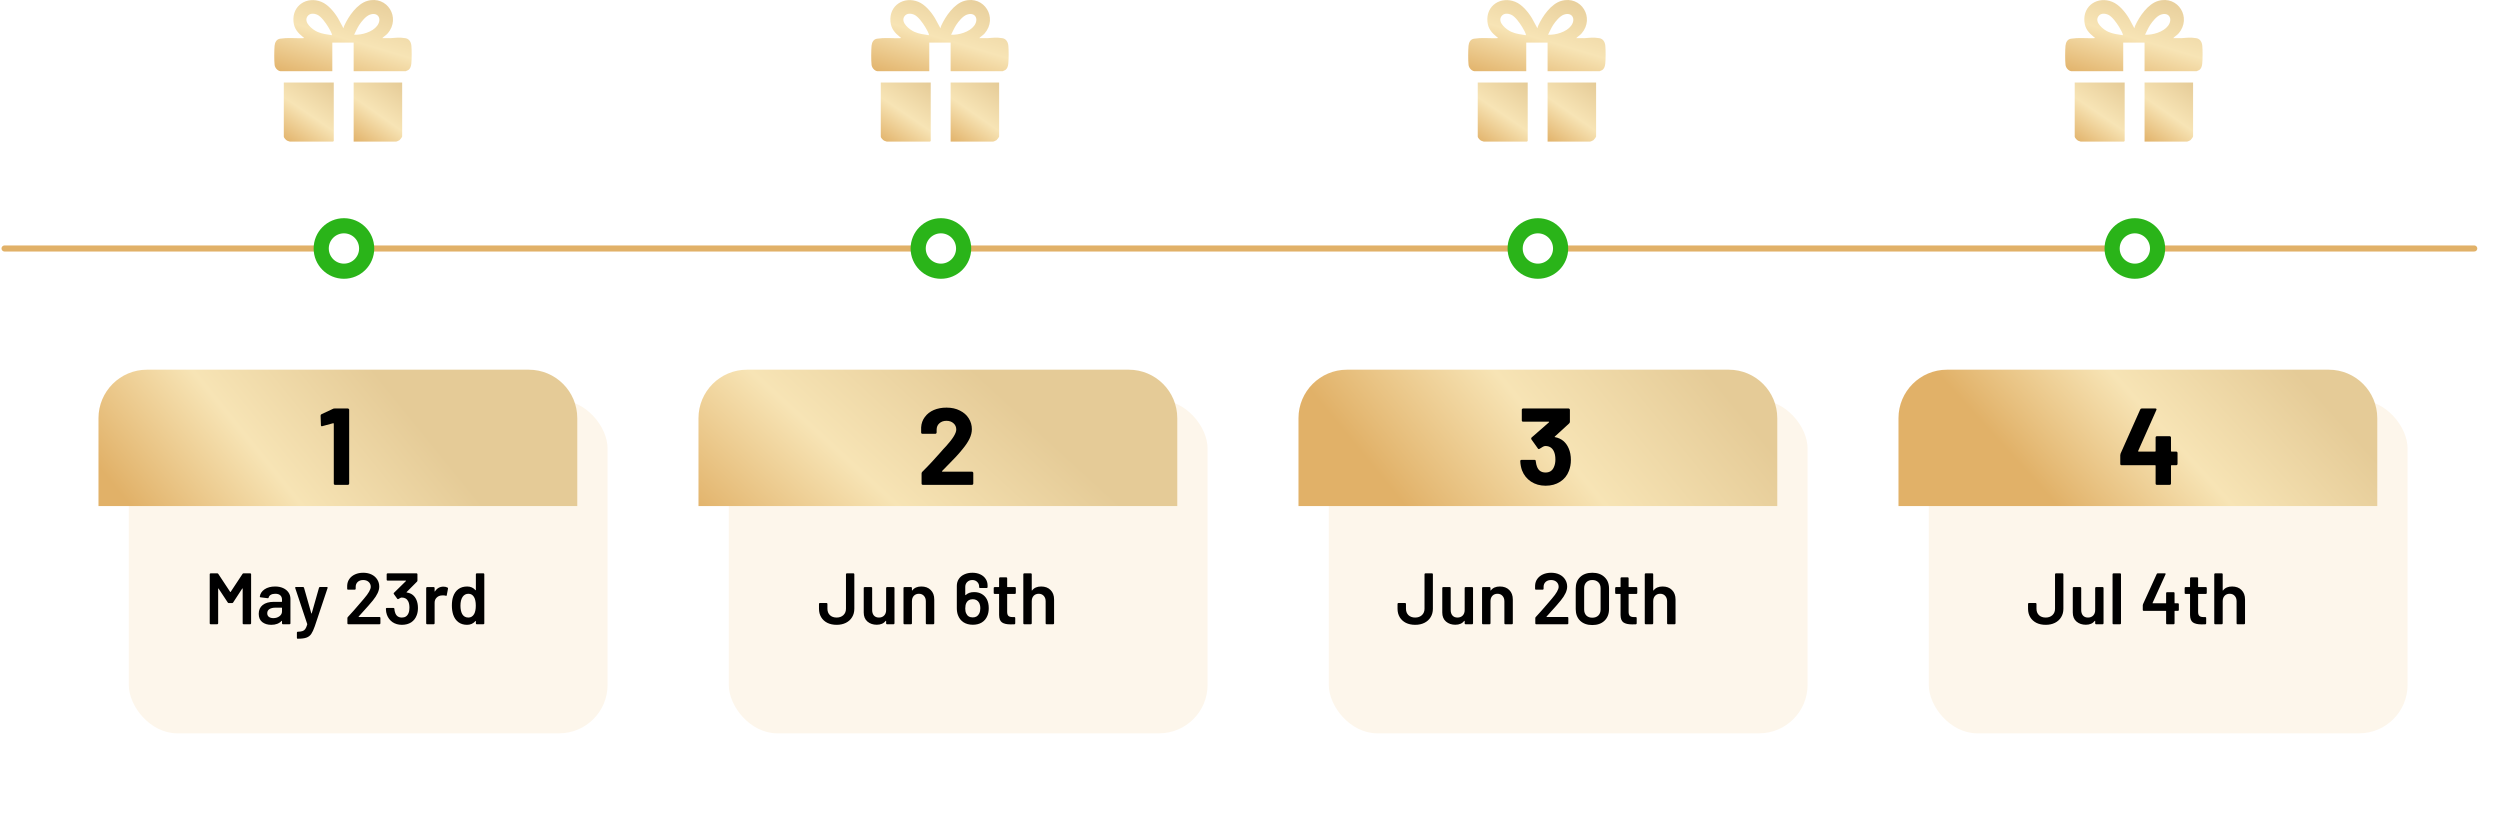
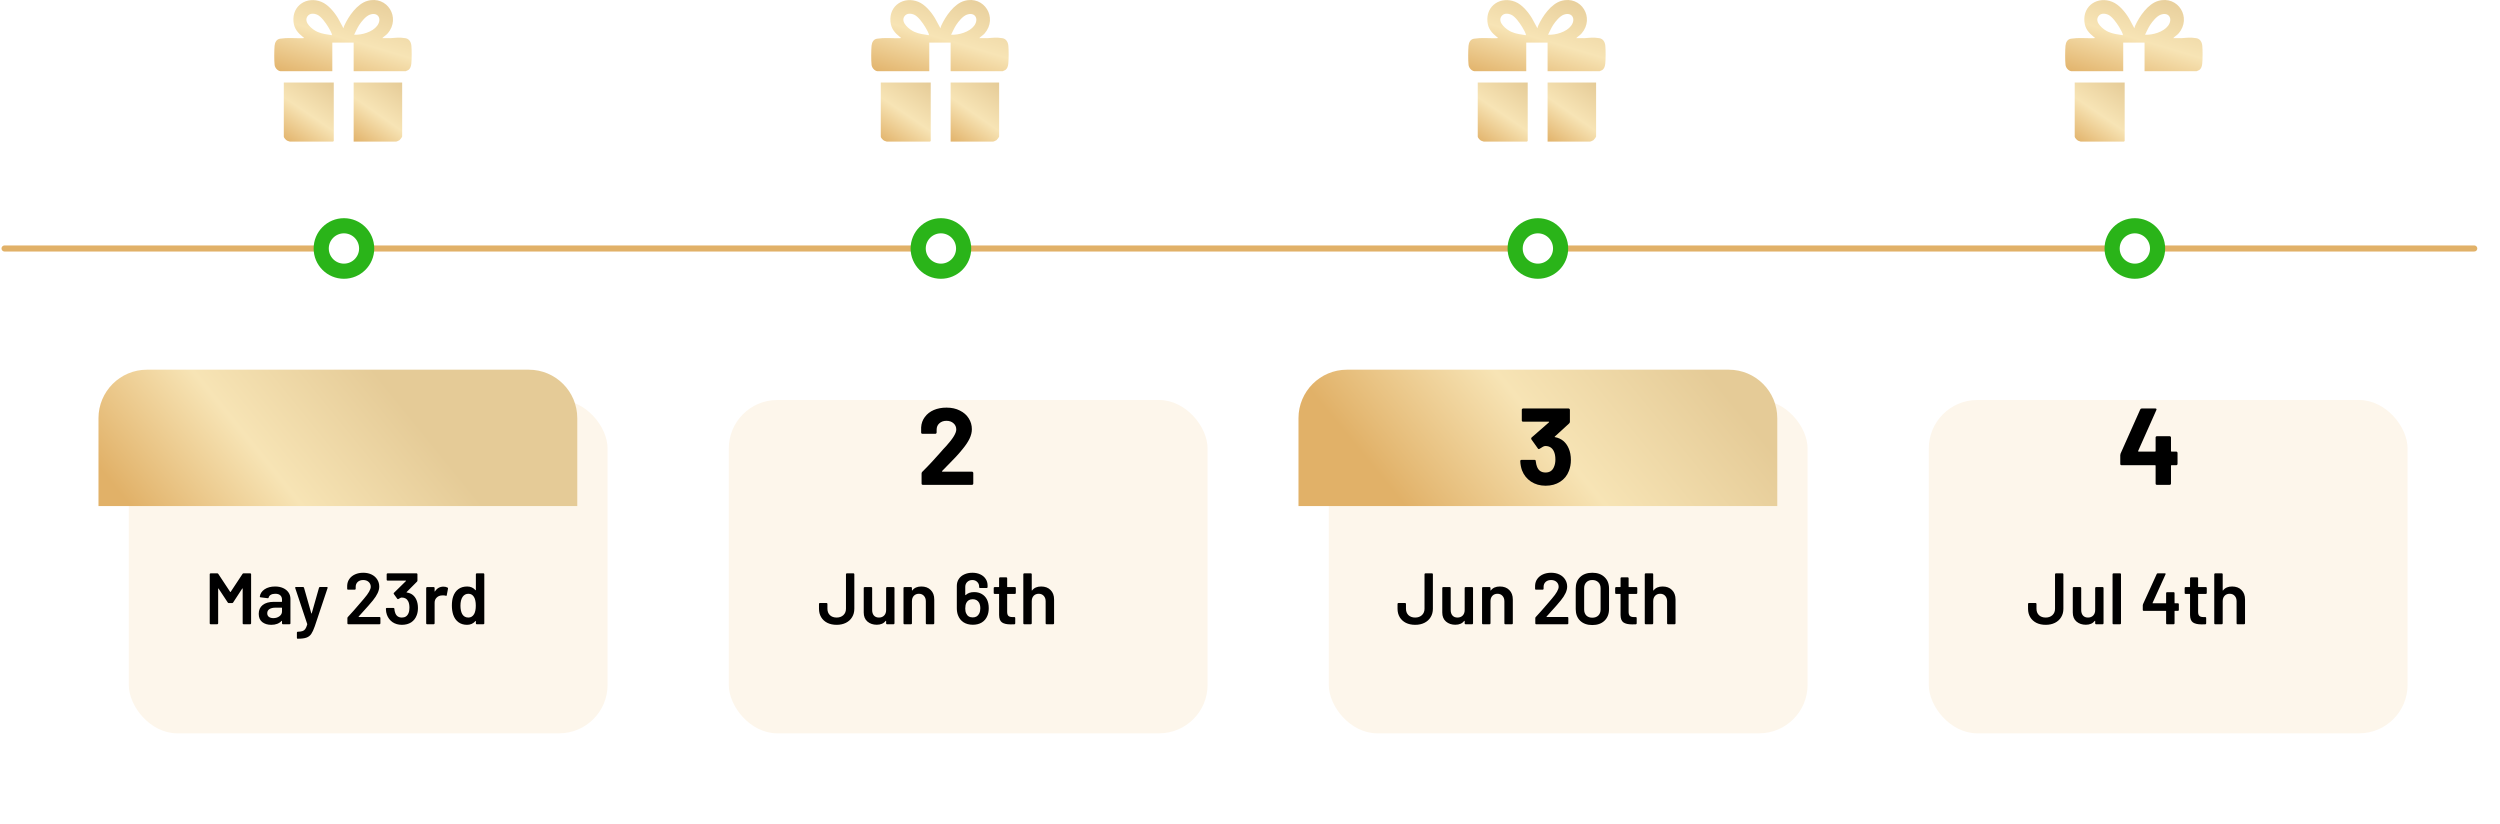
<svg xmlns="http://www.w3.org/2000/svg" fill="none" viewBox="0 0 825 272" height="272" width="825">
  <path stroke-linejoin="round" stroke-linecap="round" stroke-width="2" stroke="#E1B168" d="M1.5 82L816.5 82" />
  <g filter="url(#filter0_d_791_2079)">
    <rect fill="#FDF6EB" rx="16" height="110" width="158" y="122" x="32.5" />
  </g>
  <path fill="url(#paint0_linear_791_2079)" d="M32.5 138C32.5 129.163 39.663 122 48.5 122H174.5C183.337 122 190.5 129.163 190.5 138V167H32.5V138Z" />
-   <path fill="black" d="M109.9 134.908C110.02 134.836 110.2 134.8 110.44 134.8H114.796C114.916 134.8 115.012 134.848 115.084 134.944C115.18 135.016 115.228 135.112 115.228 135.232V159.568C115.228 159.688 115.18 159.796 115.084 159.892C115.012 159.964 114.916 160 114.796 160H110.584C110.464 160 110.356 159.964 110.26 159.892C110.188 159.796 110.152 159.688 110.152 159.568V139.84C110.152 139.792 110.128 139.744 110.08 139.696C110.032 139.648 109.984 139.636 109.936 139.66L106.372 140.632L106.228 140.668C106.012 140.668 105.904 140.536 105.904 140.272L105.796 137.176C105.796 136.936 105.904 136.768 106.12 136.672L109.9 134.908Z" />
  <path fill="black" d="M80.033 189.392C80.113 189.264 80.225 189.2 80.369 189.2H82.577C82.657 189.2 82.721 189.232 82.769 189.296C82.833 189.344 82.865 189.408 82.865 189.488V205.712C82.865 205.792 82.833 205.864 82.769 205.928C82.721 205.976 82.657 206 82.577 206H80.369C80.289 206 80.217 205.976 80.153 205.928C80.105 205.864 80.081 205.792 80.081 205.712V194.264C80.081 194.216 80.057 194.184 80.009 194.168C79.977 194.152 79.953 194.168 79.937 194.216L76.937 198.824C76.857 198.952 76.745 199.016 76.601 199.016H75.497C75.353 199.016 75.241 198.952 75.161 198.824L72.137 194.24C72.121 194.192 72.089 194.176 72.041 194.192C72.009 194.208 71.993 194.24 71.993 194.288V205.712C71.993 205.792 71.961 205.864 71.897 205.928C71.849 205.976 71.785 206 71.705 206H69.497C69.417 206 69.345 205.976 69.281 205.928C69.233 205.864 69.209 205.792 69.209 205.712V189.488C69.209 189.408 69.233 189.344 69.281 189.296C69.345 189.232 69.417 189.2 69.497 189.2H71.705C71.849 189.2 71.961 189.264 72.041 189.392L75.953 195.32C75.985 195.352 76.017 195.368 76.049 195.368C76.081 195.368 76.105 195.352 76.121 195.32L80.033 189.392ZM90.781 193.544C91.789 193.544 92.677 193.72 93.445 194.072C94.213 194.424 94.805 194.912 95.221 195.536C95.637 196.144 95.845 196.84 95.845 197.624V205.712C95.845 205.792 95.813 205.864 95.749 205.928C95.701 205.976 95.637 206 95.557 206H93.349C93.269 206 93.197 205.976 93.133 205.928C93.085 205.864 93.061 205.792 93.061 205.712V204.944C93.061 204.896 93.045 204.872 93.013 204.872C92.981 204.856 92.949 204.864 92.917 204.896C92.133 205.76 90.997 206.192 89.509 206.192C88.309 206.192 87.317 205.888 86.533 205.28C85.765 204.672 85.381 203.768 85.381 202.568C85.381 201.32 85.813 200.352 86.677 199.664C87.557 198.96 88.789 198.608 90.373 198.608H92.941C93.021 198.608 93.061 198.568 93.061 198.488V197.912C93.061 197.288 92.877 196.808 92.509 196.472C92.141 196.12 91.589 195.944 90.853 195.944C90.245 195.944 89.749 196.056 89.365 196.28C88.997 196.488 88.765 196.784 88.669 197.168C88.621 197.36 88.509 197.44 88.333 197.408L86.005 197.12C85.925 197.104 85.853 197.08 85.789 197.048C85.741 197 85.725 196.944 85.741 196.88C85.869 195.904 86.389 195.104 87.301 194.48C88.229 193.856 89.389 193.544 90.781 193.544ZM90.205 203.984C90.989 203.984 91.661 203.776 92.221 203.36C92.781 202.944 93.061 202.416 93.061 201.776V200.648C93.061 200.568 93.021 200.528 92.941 200.528H90.925C90.077 200.528 89.405 200.688 88.909 201.008C88.429 201.328 88.189 201.784 88.189 202.376C88.189 202.888 88.373 203.288 88.741 203.576C89.125 203.848 89.613 203.984 90.205 203.984ZM98.142 210.776C98.094 210.776 98.055 210.744 98.022 210.68C97.99 210.632 97.975 210.568 97.975 210.488V208.76C97.975 208.68 97.999 208.608 98.046 208.544C98.111 208.496 98.183 208.472 98.263 208.472H98.287C98.942 208.456 99.454 208.384 99.823 208.256C100.191 208.144 100.495 207.92 100.735 207.584C100.975 207.248 101.191 206.744 101.383 206.072C101.399 206.04 101.399 205.992 101.383 205.928L97.422 194.048C97.406 194.016 97.398 193.976 97.398 193.928C97.398 193.784 97.478 193.712 97.638 193.712H99.99C100.167 193.712 100.279 193.792 100.327 193.952L102.727 202.4C102.743 202.448 102.767 202.472 102.799 202.472C102.831 202.472 102.855 202.448 102.871 202.4L105.271 193.952C105.319 193.792 105.431 193.712 105.607 193.712H107.887C107.983 193.712 108.047 193.744 108.079 193.808C108.127 193.856 108.135 193.936 108.103 194.048L103.879 206.672C103.479 207.808 103.087 208.656 102.703 209.216C102.319 209.776 101.791 210.176 101.119 210.416C100.463 210.656 99.526 210.776 98.311 210.776H98.142ZM118.361 203.456C118.329 203.488 118.313 203.52 118.313 203.552C118.329 203.584 118.361 203.6 118.409 203.6H125.249C125.329 203.6 125.393 203.632 125.441 203.696C125.505 203.744 125.537 203.808 125.537 203.888V205.712C125.537 205.792 125.505 205.864 125.441 205.928C125.393 205.976 125.329 206 125.249 206H114.929C114.849 206 114.777 205.976 114.713 205.928C114.665 205.864 114.641 205.792 114.641 205.712V203.984C114.641 203.84 114.689 203.72 114.785 203.624C116.001 202.328 117.409 200.736 119.009 198.848L120.137 197.528C121.609 195.816 122.345 194.52 122.345 193.64C122.345 192.984 122.113 192.448 121.649 192.032C121.185 191.616 120.585 191.408 119.849 191.408C119.113 191.408 118.513 191.616 118.049 192.032C117.601 192.448 117.377 193 117.377 193.688V194.312C117.377 194.392 117.345 194.464 117.281 194.528C117.233 194.576 117.169 194.6 117.089 194.6H114.857C114.777 194.6 114.705 194.576 114.641 194.528C114.593 194.464 114.569 194.392 114.569 194.312V193.28C114.601 192.416 114.849 191.664 115.313 191.024C115.777 190.384 116.401 189.888 117.185 189.536C117.985 189.184 118.873 189.008 119.849 189.008C120.921 189.008 121.857 189.208 122.657 189.608C123.457 190.008 124.073 190.56 124.505 191.264C124.937 191.952 125.153 192.728 125.153 193.592C125.153 194.904 124.457 196.416 123.065 198.128C122.297 199.088 121.033 200.528 119.273 202.448L118.361 203.456ZM137.442 198.008C137.762 198.776 137.922 199.656 137.922 200.648C137.922 201.544 137.786 202.336 137.514 203.024C137.146 204.032 136.538 204.816 135.69 205.376C134.842 205.92 133.818 206.192 132.618 206.192C131.434 206.192 130.402 205.896 129.522 205.304C128.658 204.696 128.042 203.88 127.674 202.856C127.482 202.36 127.37 201.712 127.338 200.912C127.338 200.72 127.434 200.624 127.626 200.624H129.858C130.05 200.624 130.146 200.72 130.146 200.912C130.178 201.424 130.258 201.832 130.386 202.136C130.53 202.648 130.794 203.056 131.178 203.36C131.578 203.648 132.058 203.792 132.618 203.792C133.674 203.792 134.402 203.312 134.802 202.352C135.01 201.888 135.114 201.288 135.114 200.552C135.114 199.736 134.994 199.064 134.754 198.536C134.338 197.64 133.618 197.192 132.594 197.192C132.322 197.192 131.954 197.352 131.49 197.672C131.426 197.704 131.37 197.72 131.322 197.72C131.242 197.72 131.162 197.672 131.082 197.576L129.978 196.04C129.93 195.96 129.906 195.896 129.906 195.848C129.906 195.768 129.938 195.696 130.002 195.632L133.962 191.744C133.994 191.712 134.002 191.68 133.986 191.648C133.97 191.616 133.938 191.6 133.89 191.6H127.89C127.81 191.6 127.738 191.576 127.674 191.528C127.626 191.464 127.602 191.392 127.602 191.312V189.488C127.602 189.408 127.626 189.344 127.674 189.296C127.738 189.232 127.81 189.2 127.89 189.2H137.466C137.546 189.2 137.61 189.232 137.658 189.296C137.722 189.344 137.754 189.408 137.754 189.488V191.576C137.754 191.72 137.706 191.84 137.61 191.936L134.178 195.392C134.114 195.456 134.146 195.504 134.274 195.536C135.762 195.744 136.818 196.568 137.442 198.008ZM146.352 193.592C146.864 193.592 147.312 193.696 147.696 193.904C147.824 193.968 147.872 194.088 147.84 194.264L147.432 196.424C147.416 196.616 147.304 196.672 147.096 196.592C146.856 196.512 146.576 196.472 146.256 196.472C146.048 196.472 145.888 196.48 145.776 196.496C145.104 196.528 144.544 196.768 144.096 197.216C143.648 197.648 143.424 198.216 143.424 198.92V205.712C143.424 205.792 143.392 205.864 143.328 205.928C143.28 205.976 143.216 206 143.136 206H140.928C140.848 206 140.776 205.976 140.712 205.928C140.664 205.864 140.64 205.792 140.64 205.712V194.024C140.64 193.944 140.664 193.88 140.712 193.832C140.776 193.768 140.848 193.736 140.928 193.736H143.136C143.216 193.736 143.28 193.768 143.328 193.832C143.392 193.88 143.424 193.944 143.424 194.024V195.104C143.424 195.168 143.432 195.208 143.448 195.224C143.48 195.224 143.512 195.2 143.544 195.152C144.216 194.112 145.152 193.592 146.352 193.592ZM157.037 189.488C157.037 189.408 157.061 189.344 157.109 189.296C157.173 189.232 157.245 189.2 157.325 189.2H159.533C159.613 189.2 159.677 189.232 159.725 189.296C159.789 189.344 159.821 189.408 159.821 189.488V205.712C159.821 205.792 159.789 205.864 159.725 205.928C159.677 205.976 159.613 206 159.533 206H157.325C157.245 206 157.173 205.976 157.109 205.928C157.061 205.864 157.037 205.792 157.037 205.712V204.992C157.037 204.944 157.021 204.912 156.989 204.896C156.957 204.88 156.925 204.896 156.893 204.944C156.189 205.776 155.269 206.192 154.133 206.192C152.997 206.192 152.037 205.896 151.253 205.304C150.469 204.712 149.901 203.888 149.549 202.832C149.261 201.936 149.117 200.936 149.117 199.832C149.117 198.696 149.253 197.72 149.525 196.904C149.877 195.848 150.445 195.024 151.229 194.432C152.013 193.84 152.997 193.544 154.181 193.544C155.285 193.544 156.189 193.944 156.893 194.744C156.925 194.776 156.957 194.792 156.989 194.792C157.021 194.776 157.037 194.744 157.037 194.696V189.488ZM156.461 202.64C156.829 201.984 157.013 201.056 157.013 199.856C157.013 198.608 156.813 197.656 156.413 197C155.981 196.296 155.373 195.944 154.589 195.944C153.773 195.944 153.133 196.28 152.669 196.952C152.189 197.656 151.949 198.632 151.949 199.88C151.949 201 152.141 201.92 152.525 202.64C152.973 203.408 153.653 203.792 154.565 203.792C155.381 203.792 156.013 203.408 156.461 202.64Z" />
  <g filter="url(#filter1_d_791_2079)">
    <rect fill="#FDF6EB" rx="16" height="110" width="158" y="122" x="230.5" />
  </g>
-   <path fill="url(#paint1_linear_791_2079)" d="M230.5 138C230.5 129.163 237.663 122 246.5 122H372.5C381.337 122 388.5 129.163 388.5 138V167H230.5V138Z" />
  <path fill="black" d="M310.888 155.428C310.84 155.476 310.828 155.524 310.852 155.572C310.876 155.62 310.924 155.644 310.996 155.644H320.752C320.872 155.644 320.968 155.692 321.04 155.788C321.136 155.86 321.184 155.956 321.184 156.076V159.568C321.184 159.688 321.136 159.796 321.04 159.892C320.968 159.964 320.872 160 320.752 160H304.552C304.432 160 304.324 159.964 304.228 159.892C304.156 159.796 304.12 159.688 304.12 159.568V156.256C304.12 156.04 304.192 155.86 304.336 155.716C305.512 154.564 306.712 153.316 307.936 151.972C309.16 150.604 309.928 149.752 310.24 149.416C310.912 148.624 311.596 147.868 312.292 147.148C314.476 144.724 315.568 142.924 315.568 141.748C315.568 140.908 315.268 140.224 314.668 139.696C314.068 139.144 313.288 138.868 312.328 138.868C311.368 138.868 310.588 139.144 309.988 139.696C309.388 140.224 309.088 140.932 309.088 141.82V142.72C309.088 142.84 309.04 142.948 308.944 143.044C308.872 143.116 308.776 143.152 308.656 143.152H304.408C304.288 143.152 304.18 143.116 304.084 143.044C304.012 142.948 303.976 142.84 303.976 142.72V141.028C304.048 139.732 304.456 138.592 305.2 137.608C305.944 136.6 306.928 135.832 308.152 135.304C309.4 134.776 310.792 134.512 312.328 134.512C314.032 134.512 315.508 134.836 316.756 135.484C318.028 136.108 319 136.96 319.672 138.04C320.368 139.12 320.716 140.32 320.716 141.64C320.716 142.648 320.464 143.68 319.96 144.736C319.456 145.792 318.7 146.932 317.692 148.156C316.948 149.092 316.144 150.016 315.28 150.928C314.416 151.84 313.132 153.16 311.428 154.888L310.888 155.428Z" />
  <path fill="black" d="M276.098 206.192C274.93 206.192 273.906 205.976 273.026 205.544C272.146 205.096 271.466 204.472 270.986 203.672C270.506 202.872 270.266 201.944 270.266 200.888V199.28C270.266 199.2 270.29 199.136 270.338 199.088C270.402 199.024 270.474 198.992 270.554 198.992H272.762C272.842 198.992 272.906 199.024 272.954 199.088C273.018 199.136 273.05 199.2 273.05 199.28V200.888C273.05 201.752 273.322 202.456 273.866 203C274.426 203.528 275.17 203.792 276.098 203.792C276.994 203.792 277.73 203.528 278.306 203C278.882 202.456 279.17 201.752 279.17 200.888V189.488C279.17 189.408 279.194 189.344 279.242 189.296C279.306 189.232 279.378 189.2 279.458 189.2H281.642C281.722 189.2 281.786 189.232 281.834 189.296C281.898 189.344 281.93 189.408 281.93 189.488V200.888C281.93 201.944 281.682 202.872 281.186 203.672C280.706 204.472 280.018 205.096 279.122 205.544C278.242 205.976 277.234 206.192 276.098 206.192ZM292.42 194.024C292.42 193.944 292.444 193.88 292.492 193.832C292.556 193.768 292.628 193.736 292.708 193.736H294.892C294.972 193.736 295.036 193.768 295.084 193.832C295.148 193.88 295.18 193.944 295.18 194.024V205.712C295.18 205.792 295.148 205.864 295.084 205.928C295.036 205.976 294.972 206 294.892 206H292.708C292.628 206 292.556 205.976 292.492 205.928C292.444 205.864 292.42 205.792 292.42 205.712V204.944C292.42 204.896 292.404 204.864 292.372 204.848C292.34 204.832 292.308 204.848 292.276 204.896C291.62 205.744 290.636 206.168 289.324 206.168C288.108 206.168 287.084 205.816 286.252 205.112C285.436 204.408 285.028 203.408 285.028 202.112V194.024C285.028 193.944 285.052 193.88 285.1 193.832C285.164 193.768 285.236 193.736 285.316 193.736H287.524C287.604 193.736 287.668 193.768 287.716 193.832C287.78 193.88 287.812 193.944 287.812 194.024V201.32C287.812 202.072 288.004 202.672 288.388 203.12C288.788 203.568 289.34 203.792 290.044 203.792C290.764 203.792 291.34 203.568 291.772 203.12C292.204 202.672 292.42 202.072 292.42 201.32V194.024ZM304.036 193.544C305.332 193.544 306.364 193.928 307.132 194.696C307.916 195.464 308.308 196.512 308.308 197.84V205.712C308.308 205.792 308.276 205.864 308.212 205.928C308.164 205.976 308.1 206 308.02 206H305.812C305.732 206 305.66 205.976 305.596 205.928C305.548 205.864 305.524 205.792 305.524 205.712V198.416C305.524 197.68 305.316 197.088 304.9 196.64C304.484 196.176 303.932 195.944 303.244 195.944C302.556 195.944 301.996 196.168 301.564 196.616C301.148 197.064 300.94 197.656 300.94 198.392V205.712C300.94 205.792 300.908 205.864 300.844 205.928C300.796 205.976 300.732 206 300.652 206H298.444C298.364 206 298.292 205.976 298.228 205.928C298.18 205.864 298.156 205.792 298.156 205.712V194.024C298.156 193.944 298.18 193.88 298.228 193.832C298.292 193.768 298.364 193.736 298.444 193.736H300.652C300.732 193.736 300.796 193.768 300.844 193.832C300.908 193.88 300.94 193.944 300.94 194.024V194.792C300.94 194.84 300.956 194.872 300.988 194.888C301.02 194.904 301.044 194.888 301.06 194.84C301.716 193.976 302.708 193.544 304.036 193.544ZM325.639 197.72C326.071 198.536 326.287 199.528 326.287 200.696C326.287 201.672 326.127 202.528 325.807 203.264C325.423 204.192 324.815 204.912 323.983 205.424C323.167 205.92 322.183 206.168 321.031 206.168C319.831 206.168 318.807 205.896 317.959 205.352C317.111 204.792 316.503 204.016 316.135 203.024C315.879 202.352 315.751 201.568 315.751 200.672V193.352C315.751 192.488 315.967 191.728 316.399 191.072C316.831 190.416 317.431 189.912 318.199 189.56C318.983 189.192 319.879 189.008 320.887 189.008C321.863 189.008 322.727 189.184 323.479 189.536C324.247 189.888 324.839 190.384 325.255 191.024C325.687 191.664 325.903 192.4 325.903 193.232V193.76C325.903 193.84 325.871 193.912 325.807 193.976C325.759 194.024 325.695 194.048 325.615 194.048H323.407C323.327 194.048 323.255 194.024 323.191 193.976C323.143 193.912 323.119 193.84 323.119 193.76V193.592C323.119 192.952 322.903 192.432 322.471 192.032C322.055 191.616 321.519 191.408 320.863 191.408C320.191 191.408 319.631 191.624 319.183 192.056C318.751 192.472 318.535 193.016 318.535 193.688V196.304C318.535 196.352 318.551 196.384 318.583 196.4C318.615 196.416 318.647 196.408 318.679 196.376C319.351 195.72 320.279 195.392 321.463 195.392C322.407 195.392 323.231 195.592 323.935 195.992C324.655 196.392 325.223 196.968 325.639 197.72ZM323.143 202.448C323.383 201.968 323.503 201.4 323.503 200.744C323.503 200.024 323.367 199.408 323.095 198.896C322.647 198.128 321.951 197.744 321.007 197.744C320.015 197.744 319.311 198.144 318.895 198.944C318.655 199.424 318.535 200.048 318.535 200.816C318.535 201.472 318.639 202.008 318.847 202.424C319.231 203.304 319.951 203.744 321.007 203.744C322.015 203.744 322.727 203.312 323.143 202.448ZM335.222 195.704C335.222 195.784 335.19 195.856 335.126 195.92C335.078 195.968 335.014 195.992 334.934 195.992H332.486C332.406 195.992 332.366 196.032 332.366 196.112V201.896C332.366 202.504 332.494 202.944 332.75 203.216C333.022 203.488 333.446 203.624 334.022 203.624H334.742C334.822 203.624 334.886 203.656 334.934 203.72C334.998 203.768 335.03 203.832 335.03 203.912V205.712C335.03 205.888 334.934 205.992 334.742 206.024L333.494 206.048C332.23 206.048 331.286 205.832 330.662 205.4C330.038 204.968 329.718 204.152 329.702 202.952V196.112C329.702 196.032 329.662 195.992 329.582 195.992H328.214C328.134 195.992 328.062 195.968 327.998 195.92C327.95 195.856 327.926 195.784 327.926 195.704V194.024C327.926 193.944 327.95 193.88 327.998 193.832C328.062 193.768 328.134 193.736 328.214 193.736H329.582C329.662 193.736 329.702 193.696 329.702 193.616V190.808C329.702 190.728 329.726 190.664 329.774 190.616C329.838 190.552 329.91 190.52 329.99 190.52H332.078C332.158 190.52 332.222 190.552 332.27 190.616C332.334 190.664 332.366 190.728 332.366 190.808V193.616C332.366 193.696 332.406 193.736 332.486 193.736H334.934C335.014 193.736 335.078 193.768 335.126 193.832C335.19 193.88 335.222 193.944 335.222 194.024V195.704ZM343.575 193.544C344.871 193.544 345.903 193.928 346.671 194.696C347.455 195.464 347.847 196.512 347.847 197.84V205.712C347.847 205.792 347.815 205.864 347.751 205.928C347.703 205.976 347.639 206 347.559 206H345.351C345.271 206 345.199 205.976 345.135 205.928C345.087 205.864 345.063 205.792 345.063 205.712V198.416C345.063 197.68 344.855 197.088 344.439 196.64C344.023 196.176 343.471 195.944 342.783 195.944C342.095 195.944 341.535 196.168 341.103 196.616C340.687 197.064 340.479 197.656 340.479 198.392V205.712C340.479 205.792 340.447 205.864 340.383 205.928C340.335 205.976 340.271 206 340.191 206H337.983C337.903 206 337.831 205.976 337.767 205.928C337.719 205.864 337.695 205.792 337.695 205.712V189.488C337.695 189.408 337.719 189.344 337.767 189.296C337.831 189.232 337.903 189.2 337.983 189.2H340.191C340.271 189.2 340.335 189.232 340.383 189.296C340.447 189.344 340.479 189.408 340.479 189.488V194.792C340.479 194.84 340.495 194.872 340.527 194.888C340.559 194.904 340.583 194.888 340.599 194.84C341.255 193.976 342.247 193.544 343.575 193.544Z" />
  <g filter="url(#filter2_d_791_2079)">
    <rect fill="#FDF6EB" rx="16" height="110" width="158" y="122" x="428.5" />
  </g>
  <path fill="url(#paint2_linear_791_2079)" d="M428.5 138C428.5 129.163 435.663 122 444.5 122H570.5C579.337 122 586.5 129.163 586.5 138V167H428.5V138Z" />
  <path fill="black" d="M517.672 147.976C518.152 149.08 518.392 150.352 518.392 151.792C518.392 153.088 518.176 154.288 517.744 155.392C517.168 156.928 516.196 158.128 514.828 158.992C513.484 159.856 511.888 160.288 510.04 160.288C508.216 160.288 506.608 159.832 505.216 158.92C503.848 158.008 502.864 156.772 502.264 155.212C501.928 154.276 501.736 153.268 501.688 152.188C501.688 151.9 501.832 151.756 502.12 151.756H506.368C506.656 151.756 506.8 151.9 506.8 152.188C506.896 152.98 507.028 153.568 507.196 153.952C507.412 154.576 507.76 155.068 508.24 155.428C508.744 155.764 509.332 155.932 510.004 155.932C511.348 155.932 512.272 155.344 512.776 154.168C513.112 153.448 513.28 152.608 513.28 151.648C513.28 150.52 513.1 149.596 512.74 148.876C512.188 147.748 511.264 147.184 509.968 147.184C509.704 147.184 509.428 147.268 509.14 147.436C508.852 147.58 508.504 147.796 508.096 148.084C508 148.156 507.904 148.192 507.808 148.192C507.664 148.192 507.556 148.12 507.484 147.976L505.36 144.988C505.312 144.916 505.288 144.832 505.288 144.736C505.288 144.592 505.336 144.472 505.432 144.376L511.156 139.372C511.204 139.324 511.216 139.276 511.192 139.228C511.192 139.18 511.156 139.156 511.084 139.156H502.624C502.504 139.156 502.396 139.12 502.3 139.048C502.228 138.952 502.192 138.844 502.192 138.724V135.232C502.192 135.112 502.228 135.016 502.3 134.944C502.396 134.848 502.504 134.8 502.624 134.8H517.636C517.756 134.8 517.852 134.848 517.924 134.944C518.02 135.016 518.068 135.112 518.068 135.232V139.192C518.068 139.384 517.984 139.564 517.816 139.732L513.1 144.052C513.052 144.1 513.028 144.148 513.028 144.196C513.052 144.244 513.112 144.268 513.208 144.268C515.296 144.676 516.784 145.912 517.672 147.976Z" />
  <path fill="black" d="M467.02 206.192C465.852 206.192 464.828 205.976 463.948 205.544C463.068 205.096 462.388 204.472 461.908 203.672C461.428 202.872 461.188 201.944 461.188 200.888V199.28C461.188 199.2 461.212 199.136 461.26 199.088C461.324 199.024 461.396 198.992 461.476 198.992H463.684C463.764 198.992 463.828 199.024 463.876 199.088C463.94 199.136 463.972 199.2 463.972 199.28V200.888C463.972 201.752 464.244 202.456 464.788 203C465.348 203.528 466.092 203.792 467.02 203.792C467.916 203.792 468.652 203.528 469.228 203C469.804 202.456 470.092 201.752 470.092 200.888V189.488C470.092 189.408 470.116 189.344 470.164 189.296C470.228 189.232 470.3 189.2 470.38 189.2H472.564C472.644 189.2 472.708 189.232 472.756 189.296C472.82 189.344 472.852 189.408 472.852 189.488V200.888C472.852 201.944 472.604 202.872 472.108 203.672C471.628 204.472 470.94 205.096 470.044 205.544C469.164 205.976 468.156 206.192 467.02 206.192ZM483.341 194.024C483.341 193.944 483.365 193.88 483.413 193.832C483.477 193.768 483.549 193.736 483.629 193.736H485.813C485.893 193.736 485.957 193.768 486.005 193.832C486.069 193.88 486.101 193.944 486.101 194.024V205.712C486.101 205.792 486.069 205.864 486.005 205.928C485.957 205.976 485.893 206 485.813 206H483.629C483.549 206 483.477 205.976 483.413 205.928C483.365 205.864 483.341 205.792 483.341 205.712V204.944C483.341 204.896 483.325 204.864 483.293 204.848C483.261 204.832 483.229 204.848 483.197 204.896C482.541 205.744 481.557 206.168 480.245 206.168C479.029 206.168 478.005 205.816 477.173 205.112C476.357 204.408 475.949 203.408 475.949 202.112V194.024C475.949 193.944 475.973 193.88 476.021 193.832C476.085 193.768 476.157 193.736 476.237 193.736H478.445C478.525 193.736 478.589 193.768 478.637 193.832C478.701 193.88 478.733 193.944 478.733 194.024V201.32C478.733 202.072 478.925 202.672 479.309 203.12C479.709 203.568 480.261 203.792 480.965 203.792C481.685 203.792 482.261 203.568 482.693 203.12C483.125 202.672 483.341 202.072 483.341 201.32V194.024ZM494.958 193.544C496.254 193.544 497.286 193.928 498.054 194.696C498.838 195.464 499.23 196.512 499.23 197.84V205.712C499.23 205.792 499.198 205.864 499.134 205.928C499.086 205.976 499.022 206 498.942 206H496.734C496.654 206 496.582 205.976 496.518 205.928C496.47 205.864 496.446 205.792 496.446 205.712V198.416C496.446 197.68 496.238 197.088 495.822 196.64C495.406 196.176 494.854 195.944 494.166 195.944C493.478 195.944 492.918 196.168 492.486 196.616C492.07 197.064 491.862 197.656 491.862 198.392V205.712C491.862 205.792 491.83 205.864 491.766 205.928C491.718 205.976 491.654 206 491.574 206H489.366C489.286 206 489.214 205.976 489.15 205.928C489.102 205.864 489.078 205.792 489.078 205.712V194.024C489.078 193.944 489.102 193.88 489.15 193.832C489.214 193.768 489.286 193.736 489.366 193.736H491.574C491.654 193.736 491.718 193.768 491.766 193.832C491.83 193.88 491.862 193.944 491.862 194.024V194.792C491.862 194.84 491.878 194.872 491.91 194.888C491.942 194.904 491.966 194.888 491.982 194.84C492.638 193.976 493.63 193.544 494.958 193.544ZM510.369 203.456C510.337 203.488 510.321 203.52 510.321 203.552C510.337 203.584 510.369 203.6 510.417 203.6H517.257C517.337 203.6 517.401 203.632 517.449 203.696C517.513 203.744 517.545 203.808 517.545 203.888V205.712C517.545 205.792 517.513 205.864 517.449 205.928C517.401 205.976 517.337 206 517.257 206H506.937C506.857 206 506.785 205.976 506.721 205.928C506.673 205.864 506.649 205.792 506.649 205.712V203.984C506.649 203.84 506.697 203.72 506.793 203.624C508.009 202.328 509.417 200.736 511.017 198.848L512.145 197.528C513.617 195.816 514.353 194.52 514.353 193.64C514.353 192.984 514.121 192.448 513.657 192.032C513.193 191.616 512.593 191.408 511.857 191.408C511.121 191.408 510.521 191.616 510.057 192.032C509.609 192.448 509.385 193 509.385 193.688V194.312C509.385 194.392 509.353 194.464 509.289 194.528C509.241 194.576 509.177 194.6 509.097 194.6H506.865C506.785 194.6 506.713 194.576 506.649 194.528C506.601 194.464 506.577 194.392 506.577 194.312V193.28C506.609 192.416 506.857 191.664 507.321 191.024C507.785 190.384 508.409 189.888 509.193 189.536C509.993 189.184 510.881 189.008 511.857 189.008C512.929 189.008 513.865 189.208 514.665 189.608C515.465 190.008 516.081 190.56 516.513 191.264C516.945 191.952 517.161 192.728 517.161 193.592C517.161 194.904 516.465 196.416 515.073 198.128C514.305 199.088 513.041 200.528 511.281 202.448L510.369 203.456ZM525.46 206.264C523.78 206.264 522.444 205.792 521.452 204.848C520.476 203.888 519.988 202.6 519.988 200.984V194.216C519.988 192.616 520.476 191.352 521.452 190.424C522.444 189.48 523.78 189.008 525.46 189.008C527.14 189.008 528.476 189.48 529.468 190.424C530.476 191.352 530.98 192.616 530.98 194.216V200.984C530.98 202.6 530.476 203.888 529.468 204.848C528.476 205.792 527.14 206.264 525.46 206.264ZM525.46 203.84C526.292 203.84 526.956 203.6 527.452 203.12C527.948 202.624 528.196 201.96 528.196 201.128V194.12C528.196 193.288 527.948 192.632 527.452 192.152C526.956 191.656 526.292 191.408 525.46 191.408C524.644 191.408 523.988 191.656 523.492 192.152C523.012 192.632 522.772 193.288 522.772 194.12V201.128C522.772 201.96 523.012 202.624 523.492 203.12C523.988 203.6 524.644 203.84 525.46 203.84ZM540.301 195.704C540.301 195.784 540.269 195.856 540.205 195.92C540.157 195.968 540.093 195.992 540.013 195.992H537.565C537.485 195.992 537.445 196.032 537.445 196.112V201.896C537.445 202.504 537.573 202.944 537.829 203.216C538.101 203.488 538.525 203.624 539.101 203.624H539.821C539.901 203.624 539.965 203.656 540.013 203.72C540.077 203.768 540.109 203.832 540.109 203.912V205.712C540.109 205.888 540.013 205.992 539.821 206.024L538.573 206.048C537.309 206.048 536.365 205.832 535.741 205.4C535.117 204.968 534.797 204.152 534.781 202.952V196.112C534.781 196.032 534.741 195.992 534.661 195.992H533.293C533.213 195.992 533.141 195.968 533.077 195.92C533.029 195.856 533.005 195.784 533.005 195.704V194.024C533.005 193.944 533.029 193.88 533.077 193.832C533.141 193.768 533.213 193.736 533.293 193.736H534.661C534.741 193.736 534.781 193.696 534.781 193.616V190.808C534.781 190.728 534.805 190.664 534.853 190.616C534.917 190.552 534.989 190.52 535.069 190.52H537.157C537.237 190.52 537.301 190.552 537.349 190.616C537.413 190.664 537.445 190.728 537.445 190.808V193.616C537.445 193.696 537.485 193.736 537.565 193.736H540.013C540.093 193.736 540.157 193.768 540.205 193.832C540.269 193.88 540.301 193.944 540.301 194.024V195.704ZM548.653 193.544C549.949 193.544 550.981 193.928 551.749 194.696C552.533 195.464 552.925 196.512 552.925 197.84V205.712C552.925 205.792 552.893 205.864 552.829 205.928C552.781 205.976 552.717 206 552.637 206H550.429C550.349 206 550.277 205.976 550.213 205.928C550.165 205.864 550.141 205.792 550.141 205.712V198.416C550.141 197.68 549.933 197.088 549.517 196.64C549.101 196.176 548.549 195.944 547.861 195.944C547.173 195.944 546.613 196.168 546.181 196.616C545.765 197.064 545.557 197.656 545.557 198.392V205.712C545.557 205.792 545.525 205.864 545.461 205.928C545.413 205.976 545.349 206 545.269 206H543.061C542.981 206 542.909 205.976 542.845 205.928C542.797 205.864 542.773 205.792 542.773 205.712V189.488C542.773 189.408 542.797 189.344 542.845 189.296C542.909 189.232 542.981 189.2 543.061 189.2H545.269C545.349 189.2 545.413 189.232 545.461 189.296C545.525 189.344 545.557 189.408 545.557 189.488V194.792C545.557 194.84 545.573 194.872 545.605 194.888C545.637 194.904 545.661 194.888 545.677 194.84C546.333 193.976 547.325 193.544 548.653 193.544Z" />
  <g filter="url(#filter3_d_791_2079)">
    <rect fill="#FDF6EB" rx="16" height="110" width="158" y="122" x="626.5" />
  </g>
-   <path fill="url(#paint3_linear_791_2079)" d="M626.5 138C626.5 129.163 633.663 122 642.5 122H768.5C777.337 122 784.5 129.163 784.5 138V167H626.5V138Z" />
  <path fill="black" d="M718.156 149.02C718.276 149.02 718.372 149.068 718.444 149.164C718.54 149.236 718.588 149.332 718.588 149.452V153.088C718.588 153.208 718.54 153.316 718.444 153.412C718.372 153.484 718.276 153.52 718.156 153.52H716.608C716.488 153.52 716.428 153.58 716.428 153.7V159.568C716.428 159.688 716.38 159.796 716.284 159.892C716.212 159.964 716.116 160 715.996 160H711.784C711.664 160 711.556 159.964 711.46 159.892C711.388 159.796 711.352 159.688 711.352 159.568V153.7C711.352 153.58 711.292 153.52 711.172 153.52H700.12C700 153.52 699.892 153.484 699.796 153.412C699.724 153.316 699.688 153.208 699.688 153.088V150.208C699.688 150.064 699.724 149.884 699.796 149.668L706.276 135.124C706.372 134.908 706.54 134.8 706.78 134.8H711.28C711.448 134.8 711.556 134.848 711.604 134.944C711.676 135.016 711.676 135.136 711.604 135.304L705.592 148.804C705.568 148.852 705.568 148.9 705.592 148.948C705.616 148.996 705.652 149.02 705.7 149.02H711.172C711.292 149.02 711.352 148.96 711.352 148.84V144.376C711.352 144.256 711.388 144.16 711.46 144.088C711.556 143.992 711.664 143.944 711.784 143.944H715.996C716.116 143.944 716.212 143.992 716.284 144.088C716.38 144.16 716.428 144.256 716.428 144.376V148.84C716.428 148.96 716.488 149.02 716.608 149.02H718.156Z" />
  <path fill="black" d="M675.087 206.192C673.919 206.192 672.895 205.976 672.015 205.544C671.135 205.096 670.455 204.472 669.975 203.672C669.495 202.872 669.255 201.944 669.255 200.888V199.28C669.255 199.2 669.279 199.136 669.327 199.088C669.391 199.024 669.463 198.992 669.543 198.992H671.751C671.831 198.992 671.895 199.024 671.943 199.088C672.007 199.136 672.039 199.2 672.039 199.28V200.888C672.039 201.752 672.311 202.456 672.855 203C673.415 203.528 674.159 203.792 675.087 203.792C675.983 203.792 676.719 203.528 677.295 203C677.871 202.456 678.159 201.752 678.159 200.888V189.488C678.159 189.408 678.183 189.344 678.231 189.296C678.295 189.232 678.367 189.2 678.447 189.2H680.631C680.711 189.2 680.775 189.232 680.823 189.296C680.887 189.344 680.919 189.408 680.919 189.488V200.888C680.919 201.944 680.671 202.872 680.175 203.672C679.695 204.472 679.007 205.096 678.111 205.544C677.231 205.976 676.223 206.192 675.087 206.192ZM691.408 194.024C691.408 193.944 691.432 193.88 691.48 193.832C691.544 193.768 691.616 193.736 691.696 193.736H693.88C693.96 193.736 694.024 193.768 694.072 193.832C694.136 193.88 694.168 193.944 694.168 194.024V205.712C694.168 205.792 694.136 205.864 694.072 205.928C694.024 205.976 693.96 206 693.88 206H691.696C691.616 206 691.544 205.976 691.48 205.928C691.432 205.864 691.408 205.792 691.408 205.712V204.944C691.408 204.896 691.392 204.864 691.36 204.848C691.328 204.832 691.296 204.848 691.264 204.896C690.608 205.744 689.624 206.168 688.312 206.168C687.096 206.168 686.072 205.816 685.24 205.112C684.424 204.408 684.016 203.408 684.016 202.112V194.024C684.016 193.944 684.04 193.88 684.088 193.832C684.152 193.768 684.224 193.736 684.304 193.736H686.512C686.592 193.736 686.656 193.768 686.704 193.832C686.768 193.88 686.8 193.944 686.8 194.024V201.32C686.8 202.072 686.992 202.672 687.376 203.12C687.776 203.568 688.328 203.792 689.032 203.792C689.752 203.792 690.328 203.568 690.76 203.12C691.192 202.672 691.408 202.072 691.408 201.32V194.024ZM697.432 206C697.352 206 697.28 205.976 697.216 205.928C697.168 205.864 697.144 205.792 697.144 205.712V189.488C697.144 189.408 697.168 189.344 697.216 189.296C697.28 189.232 697.352 189.2 697.432 189.2H699.64C699.72 189.2 699.784 189.232 699.832 189.296C699.896 189.344 699.928 189.408 699.928 189.488V205.712C699.928 205.792 699.896 205.864 699.832 205.928C699.784 205.976 699.72 206 699.64 206H697.432ZM718.731 199.088C718.811 199.088 718.875 199.12 718.923 199.184C718.987 199.232 719.019 199.296 719.019 199.376V201.296C719.019 201.376 718.987 201.448 718.923 201.512C718.875 201.56 718.811 201.584 718.731 201.584H717.723C717.643 201.584 717.603 201.624 717.603 201.704V205.712C717.603 205.792 717.571 205.864 717.507 205.928C717.459 205.976 717.395 206 717.315 206H715.107C715.027 206 714.955 205.976 714.891 205.928C714.843 205.864 714.819 205.792 714.819 205.712V201.704C714.819 201.624 714.779 201.584 714.699 201.584H707.403C707.323 201.584 707.251 201.56 707.187 201.512C707.139 201.448 707.115 201.376 707.115 201.296V199.76C707.115 199.664 707.139 199.544 707.187 199.4L711.723 189.416C711.787 189.272 711.899 189.2 712.059 189.2H714.411C714.523 189.2 714.595 189.232 714.627 189.296C714.675 189.344 714.675 189.424 714.627 189.536L710.355 198.944C710.339 198.976 710.339 199.008 710.355 199.04C710.371 199.072 710.395 199.088 710.427 199.088H714.699C714.779 199.088 714.819 199.048 714.819 198.968V195.704C714.819 195.624 714.843 195.56 714.891 195.512C714.955 195.448 715.027 195.416 715.107 195.416H717.315C717.395 195.416 717.459 195.448 717.507 195.512C717.571 195.56 717.603 195.624 717.603 195.704V198.968C717.603 199.048 717.643 199.088 717.723 199.088H718.731ZM728.234 195.704C728.234 195.784 728.202 195.856 728.138 195.92C728.09 195.968 728.026 195.992 727.946 195.992H725.498C725.418 195.992 725.378 196.032 725.378 196.112V201.896C725.378 202.504 725.506 202.944 725.762 203.216C726.034 203.488 726.458 203.624 727.034 203.624H727.754C727.834 203.624 727.898 203.656 727.946 203.72C728.01 203.768 728.042 203.832 728.042 203.912V205.712C728.042 205.888 727.946 205.992 727.754 206.024L726.506 206.048C725.242 206.048 724.298 205.832 723.674 205.4C723.05 204.968 722.73 204.152 722.714 202.952V196.112C722.714 196.032 722.674 195.992 722.594 195.992H721.226C721.146 195.992 721.074 195.968 721.01 195.92C720.962 195.856 720.938 195.784 720.938 195.704V194.024C720.938 193.944 720.962 193.88 721.01 193.832C721.074 193.768 721.146 193.736 721.226 193.736H722.594C722.674 193.736 722.714 193.696 722.714 193.616V190.808C722.714 190.728 722.738 190.664 722.786 190.616C722.85 190.552 722.922 190.52 723.002 190.52H725.09C725.17 190.52 725.234 190.552 725.282 190.616C725.346 190.664 725.378 190.728 725.378 190.808V193.616C725.378 193.696 725.418 193.736 725.498 193.736H727.946C728.026 193.736 728.09 193.768 728.138 193.832C728.202 193.88 728.234 193.944 728.234 194.024V195.704ZM736.587 193.544C737.883 193.544 738.915 193.928 739.683 194.696C740.467 195.464 740.859 196.512 740.859 197.84V205.712C740.859 205.792 740.827 205.864 740.763 205.928C740.715 205.976 740.651 206 740.571 206H738.363C738.283 206 738.211 205.976 738.147 205.928C738.099 205.864 738.075 205.792 738.075 205.712V198.416C738.075 197.68 737.867 197.088 737.451 196.64C737.035 196.176 736.483 195.944 735.795 195.944C735.107 195.944 734.547 196.168 734.115 196.616C733.699 197.064 733.491 197.656 733.491 198.392V205.712C733.491 205.792 733.459 205.864 733.395 205.928C733.347 205.976 733.283 206 733.203 206H730.995C730.915 206 730.843 205.976 730.779 205.928C730.731 205.864 730.707 205.792 730.707 205.712V189.488C730.707 189.408 730.731 189.344 730.779 189.296C730.843 189.232 730.915 189.2 730.995 189.2H733.203C733.283 189.2 733.347 189.232 733.395 189.296C733.459 189.344 733.491 189.408 733.491 189.488V194.792C733.491 194.84 733.507 194.872 733.539 194.888C733.571 194.904 733.595 194.888 733.611 194.84C734.267 193.976 735.259 193.544 736.587 193.544Z" />
  <circle stroke-width="5" stroke="#2AB419" fill="white" r="7.5" cy="82" cx="113.5" />
  <path fill="url(#paint4_linear_791_2079)" d="M92.456 23.485C91.554 23.328 90.74 22.365 90.624 21.445C90.444 20.025 90.478 16.571 90.611 15.108C90.713 13.974 91.259 12.919 92.464 12.763C92.957 12.699 93.727 12.615 94.212 12.587C96.178 12.475 98.245 12.68 100.22 12.592C100.318 12.198 100.13 12.329 100.012 12.232C98.305 10.865 97.076 9.483 96.855 7.149C96.346 1.78 101.286 -1.308 106.027 0.596C108.31 1.513 110.303 3.954 111.558 6.035L113.346 9.34C113.405 9.026 113.504 8.705 113.636 8.414C115.028 5.357 117.852 1.279 121.183 0.308C127.789 -1.617 132.388 5.908 127.913 11.047C127.373 11.667 126.691 12.002 126.152 12.59C127.029 12.561 127.919 12.629 128.798 12.595C129.938 12.551 131.175 12.363 132.302 12.429C132.672 12.45 133.342 12.545 133.747 12.598C135.021 12.769 135.652 13.893 135.759 15.108C135.892 16.591 135.891 19.475 135.743 20.953C135.662 21.785 135.433 22.684 134.693 23.139C134.592 23.201 133.955 23.485 133.914 23.485H116.706V14.054H109.663V23.485H92.455H92.456ZM109.504 11.615C109.784 11.319 108.536 9.255 108.292 8.862C107.527 7.616 106.026 5.45 104.704 4.864C103.583 4.369 102.174 4.287 101.425 5.442C100.118 7.46 103.143 9.788 104.75 10.507C106.271 11.189 107.879 11.358 109.503 11.615H109.504ZM116.868 11.452C119.339 11.61 122.907 10.58 124.46 8.515C126.153 6.263 124.764 3.811 121.99 4.868C120.695 5.362 119.325 7.048 118.56 8.213C117.89 9.232 117.42 10.366 116.866 11.452H116.868Z" />
  <path fill="url(#paint5_linear_791_2079)" d="M110.144 27.226V46.495C110.144 46.513 109.921 46.739 109.904 46.739H95.657C95.612 46.739 94.945 46.504 94.822 46.45C94.389 46.261 93.656 45.498 93.656 45.032V27.226H110.144Z" />
  <path fill="url(#paint6_linear_791_2079)" d="M132.714 27.226V45.032C132.714 45.221 132.048 46.094 131.836 46.253C131.64 46.398 130.882 46.739 130.713 46.739H116.707V27.226H132.714Z" />
  <circle stroke-width="5" stroke="#2AB419" fill="white" r="7.5" cy="82" cx="310.5" />
  <path fill="url(#paint7_linear_791_2079)" d="M289.456 23.485C288.554 23.328 287.74 22.365 287.624 21.445C287.444 20.025 287.478 16.571 287.611 15.108C287.713 13.974 288.259 12.919 289.464 12.763C289.957 12.699 290.727 12.615 291.212 12.587C293.178 12.475 295.245 12.68 297.22 12.592C297.318 12.198 297.13 12.329 297.012 12.232C295.305 10.865 294.076 9.483 293.855 7.149C293.346 1.78 298.286 -1.308 303.027 0.596C305.31 1.513 307.303 3.954 308.558 6.035L310.346 9.34C310.405 9.026 310.504 8.705 310.636 8.414C312.028 5.357 314.852 1.279 318.183 0.308C324.789 -1.617 329.388 5.908 324.913 11.047C324.373 11.667 323.691 12.002 323.152 12.59C324.029 12.561 324.919 12.629 325.798 12.595C326.938 12.551 328.175 12.363 329.302 12.429C329.672 12.45 330.342 12.545 330.747 12.598C332.021 12.769 332.652 13.893 332.759 15.108C332.892 16.591 332.891 19.475 332.743 20.953C332.662 21.785 332.433 22.684 331.693 23.139C331.592 23.201 330.955 23.485 330.914 23.485H313.706V14.054H306.663V23.485H289.455H289.456ZM306.504 11.615C306.784 11.319 305.536 9.255 305.292 8.862C304.527 7.616 303.026 5.45 301.704 4.864C300.583 4.369 299.174 4.287 298.425 5.442C297.118 7.46 300.143 9.788 301.75 10.507C303.271 11.189 304.879 11.358 306.503 11.615H306.504ZM313.868 11.452C316.339 11.61 319.907 10.58 321.46 8.515C323.153 6.263 321.764 3.811 318.99 4.868C317.695 5.362 316.325 7.048 315.56 8.213C314.89 9.232 314.42 10.366 313.866 11.452H313.868Z" />
  <path fill="url(#paint8_linear_791_2079)" d="M307.144 27.226V46.495C307.144 46.513 306.921 46.739 306.904 46.739H292.657C292.612 46.739 291.945 46.504 291.822 46.45C291.389 46.261 290.656 45.498 290.656 45.032V27.226H307.144Z" />
  <path fill="url(#paint9_linear_791_2079)" d="M329.714 27.226V45.032C329.714 45.221 329.048 46.094 328.836 46.253C328.64 46.398 327.882 46.739 327.713 46.739H313.707V27.226H329.714Z" />
  <circle stroke-width="5" stroke="#2AB419" fill="white" r="7.5" cy="82" cx="507.5" />
  <path fill="url(#paint10_linear_791_2079)" d="M486.456 23.485C485.554 23.328 484.74 22.365 484.624 21.445C484.444 20.025 484.478 16.571 484.611 15.108C484.713 13.974 485.259 12.919 486.464 12.763C486.957 12.699 487.727 12.615 488.212 12.587C490.178 12.475 492.245 12.68 494.22 12.592C494.318 12.198 494.13 12.329 494.012 12.232C492.305 10.865 491.076 9.483 490.855 7.149C490.346 1.78 495.286 -1.308 500.027 0.596C502.31 1.513 504.303 3.954 505.558 6.035L507.346 9.34C507.405 9.026 507.504 8.705 507.636 8.414C509.028 5.357 511.852 1.279 515.183 0.308C521.789 -1.617 526.388 5.908 521.913 11.047C521.373 11.667 520.691 12.002 520.152 12.59C521.029 12.561 521.919 12.629 522.798 12.595C523.938 12.551 525.175 12.363 526.302 12.429C526.672 12.45 527.342 12.545 527.747 12.598C529.021 12.769 529.652 13.893 529.759 15.108C529.892 16.591 529.891 19.475 529.743 20.953C529.662 21.785 529.433 22.684 528.693 23.139C528.592 23.201 527.955 23.485 527.914 23.485H510.706V14.054H503.663V23.485H486.455H486.456ZM503.504 11.615C503.784 11.319 502.536 9.255 502.292 8.862C501.527 7.616 500.026 5.45 498.704 4.864C497.583 4.369 496.174 4.287 495.425 5.442C494.118 7.46 497.143 9.788 498.75 10.507C500.271 11.189 501.879 11.358 503.503 11.615H503.504ZM510.868 11.452C513.339 11.61 516.907 10.58 518.46 8.515C520.153 6.263 518.764 3.811 515.99 4.868C514.695 5.362 513.325 7.048 512.56 8.213C511.89 9.232 511.42 10.366 510.866 11.452H510.868Z" />
  <path fill="url(#paint11_linear_791_2079)" d="M504.144 27.226V46.495C504.144 46.513 503.921 46.739 503.904 46.739H489.657C489.612 46.739 488.945 46.504 488.822 46.45C488.389 46.261 487.656 45.498 487.656 45.032V27.226H504.144Z" />
  <path fill="url(#paint12_linear_791_2079)" d="M526.714 27.226V45.032C526.714 45.221 526.048 46.094 525.836 46.253C525.64 46.398 524.882 46.739 524.713 46.739H510.707V27.226H526.714Z" />
  <circle stroke-width="5" stroke="#2AB419" fill="white" r="7.5" cy="82" cx="704.5" />
  <path fill="url(#paint13_linear_791_2079)" d="M683.456 23.485C682.554 23.328 681.74 22.365 681.624 21.445C681.444 20.025 681.478 16.571 681.611 15.108C681.713 13.974 682.259 12.919 683.464 12.763C683.957 12.699 684.727 12.615 685.212 12.587C687.178 12.475 689.245 12.68 691.22 12.592C691.318 12.198 691.13 12.329 691.012 12.232C689.305 10.865 688.076 9.483 687.855 7.149C687.346 1.78 692.286 -1.308 697.027 0.596C699.31 1.513 701.303 3.954 702.558 6.035L704.346 9.34C704.405 9.026 704.504 8.705 704.636 8.414C706.028 5.357 708.852 1.279 712.183 0.308C718.789 -1.617 723.388 5.908 718.913 11.047C718.373 11.667 717.691 12.002 717.152 12.59C718.029 12.561 718.919 12.629 719.798 12.595C720.938 12.551 722.175 12.363 723.302 12.429C723.672 12.45 724.342 12.545 724.747 12.598C726.021 12.769 726.652 13.893 726.759 15.108C726.892 16.591 726.891 19.475 726.743 20.953C726.662 21.785 726.433 22.684 725.693 23.139C725.592 23.201 724.955 23.485 724.914 23.485H707.706V14.054H700.663V23.485H683.455H683.456ZM700.504 11.615C700.784 11.319 699.536 9.255 699.292 8.862C698.527 7.616 697.026 5.45 695.704 4.864C694.583 4.369 693.174 4.287 692.425 5.442C691.118 7.46 694.143 9.788 695.75 10.507C697.271 11.189 698.879 11.358 700.503 11.615H700.504ZM707.868 11.452C710.339 11.61 713.907 10.58 715.46 8.515C717.153 6.263 715.764 3.811 712.99 4.868C711.695 5.362 710.325 7.048 709.56 8.213C708.89 9.232 708.42 10.366 707.866 11.452H707.868Z" />
  <path fill="url(#paint14_linear_791_2079)" d="M701.144 27.226V46.495C701.144 46.513 700.921 46.739 700.904 46.739H686.657C686.612 46.739 685.945 46.504 685.822 46.45C685.389 46.261 684.656 45.498 684.656 45.032V27.226H701.144Z" />
-   <path fill="url(#paint15_linear_791_2079)" d="M723.714 27.226V45.032C723.714 45.221 723.048 46.094 722.836 46.253C722.64 46.398 721.882 46.739 721.713 46.739H707.707V27.226H723.714Z" />
  <defs>
    <filter color-interpolation-filters="sRGB" filterUnits="userSpaceOnUse" height="170" width="218" y="102" x="12.5" id="filter0_d_791_2079">
      <feFlood result="BackgroundImageFix" flood-opacity="0" />
      <feColorMatrix result="hardAlpha" values="0 0 0 0 0 0 0 0 0 0 0 0 0 0 0 0 0 0 127 0" type="matrix" in="SourceAlpha" />
      <feOffset dy="10" dx="10" />
      <feGaussianBlur stdDeviation="15" />
      <feComposite operator="out" in2="hardAlpha" />
      <feColorMatrix values="0 0 0 0 0.659 0 0 0 0 0.537 0 0 0 0 0.263 0 0 0 0.4 0" type="matrix" />
      <feBlend result="effect1_dropShadow_791_2079" in2="BackgroundImageFix" mode="normal" />
      <feBlend result="shape" in2="effect1_dropShadow_791_2079" in="SourceGraphic" mode="normal" />
    </filter>
    <filter color-interpolation-filters="sRGB" filterUnits="userSpaceOnUse" height="170" width="218" y="102" x="210.5" id="filter1_d_791_2079">
      <feFlood result="BackgroundImageFix" flood-opacity="0" />
      <feColorMatrix result="hardAlpha" values="0 0 0 0 0 0 0 0 0 0 0 0 0 0 0 0 0 0 127 0" type="matrix" in="SourceAlpha" />
      <feOffset dy="10" dx="10" />
      <feGaussianBlur stdDeviation="15" />
      <feComposite operator="out" in2="hardAlpha" />
      <feColorMatrix values="0 0 0 0 0.659 0 0 0 0 0.537 0 0 0 0 0.263 0 0 0 0.4 0" type="matrix" />
      <feBlend result="effect1_dropShadow_791_2079" in2="BackgroundImageFix" mode="normal" />
      <feBlend result="shape" in2="effect1_dropShadow_791_2079" in="SourceGraphic" mode="normal" />
    </filter>
    <filter color-interpolation-filters="sRGB" filterUnits="userSpaceOnUse" height="170" width="218" y="102" x="408.5" id="filter2_d_791_2079">
      <feFlood result="BackgroundImageFix" flood-opacity="0" />
      <feColorMatrix result="hardAlpha" values="0 0 0 0 0 0 0 0 0 0 0 0 0 0 0 0 0 0 127 0" type="matrix" in="SourceAlpha" />
      <feOffset dy="10" dx="10" />
      <feGaussianBlur stdDeviation="15" />
      <feComposite operator="out" in2="hardAlpha" />
      <feColorMatrix values="0 0 0 0 0.659 0 0 0 0 0.537 0 0 0 0 0.263 0 0 0 0.4 0" type="matrix" />
      <feBlend result="effect1_dropShadow_791_2079" in2="BackgroundImageFix" mode="normal" />
      <feBlend result="shape" in2="effect1_dropShadow_791_2079" in="SourceGraphic" mode="normal" />
    </filter>
    <filter color-interpolation-filters="sRGB" filterUnits="userSpaceOnUse" height="170" width="218" y="102" x="606.5" id="filter3_d_791_2079">
      <feFlood result="BackgroundImageFix" flood-opacity="0" />
      <feColorMatrix result="hardAlpha" values="0 0 0 0 0 0 0 0 0 0 0 0 0 0 0 0 0 0 127 0" type="matrix" in="SourceAlpha" />
      <feOffset dy="10" dx="10" />
      <feGaussianBlur stdDeviation="15" />
      <feComposite operator="out" in2="hardAlpha" />
      <feColorMatrix values="0 0 0 0 0.659 0 0 0 0 0.537 0 0 0 0 0.263 0 0 0 0.4 0" type="matrix" />
      <feBlend result="effect1_dropShadow_791_2079" in2="BackgroundImageFix" mode="normal" />
      <feBlend result="shape" in2="effect1_dropShadow_791_2079" in="SourceGraphic" mode="normal" />
    </filter>
    <linearGradient gradientUnits="userSpaceOnUse" y2="199.565" x2="27.77" y1="122" x1="123.371" id="paint0_linear_791_2079">
      <stop stop-color="#E5CB97" />
      <stop stop-color="#F7E4B5" offset="0.38" />
      <stop stop-color="#E1B168" offset="0.737" />
    </linearGradient>
    <linearGradient gradientUnits="userSpaceOnUse" y2="219.462" x2="232.096" y1="122" x1="321.371" id="paint1_linear_791_2079">
      <stop stop-color="#E5CB97" />
      <stop stop-color="#F7E4B5" offset="0.38" />
      <stop stop-color="#E1B168" offset="0.737" />
    </linearGradient>
    <linearGradient gradientUnits="userSpaceOnUse" y2="199.809" x2="441.987" y1="109" x1="552.5" id="paint2_linear_791_2079">
      <stop stop-color="#E5CB97" />
      <stop stop-color="#F7E4B5" offset="0.38" />
      <stop stop-color="#E1B168" offset="0.737" />
    </linearGradient>
    <linearGradient gradientUnits="userSpaceOnUse" y2="192.842" x2="659.987" y1="112.438" x1="748.642" id="paint3_linear_791_2079">
      <stop stop-color="#E5CB97" />
      <stop stop-color="#F7E4B5" offset="0.38" />
      <stop stop-color="#E1B168" offset="0.737" />
    </linearGradient>
    <linearGradient gradientUnits="userSpaceOnUse" y2="46.312" x2="119.082" y1="-1.071" x1="133.18" id="paint4_linear_791_2079">
      <stop stop-color="#E5CB97" />
      <stop stop-color="#F7E4B5" offset="0.38" />
      <stop stop-color="#E1B168" offset="0.737" />
    </linearGradient>
    <linearGradient gradientUnits="userSpaceOnUse" y2="55.639" x2="89.243" y1="26.336" x1="109.171" id="paint5_linear_791_2079">
      <stop stop-color="#E5CB97" />
      <stop stop-color="#F7E4B5" offset="0.38" />
      <stop stop-color="#E1B168" offset="0.737" />
    </linearGradient>
    <linearGradient gradientUnits="userSpaceOnUse" y2="55.085" x2="111.632" y1="26.336" x1="131.77" id="paint6_linear_791_2079">
      <stop stop-color="#E5CB97" />
      <stop stop-color="#F7E4B5" offset="0.38" />
      <stop stop-color="#E1B168" offset="0.737" />
    </linearGradient>
    <linearGradient gradientUnits="userSpaceOnUse" y2="46.312" x2="316.082" y1="-1.071" x1="330.18" id="paint7_linear_791_2079">
      <stop stop-color="#E5CB97" />
      <stop stop-color="#F7E4B5" offset="0.38" />
      <stop stop-color="#E1B168" offset="0.737" />
    </linearGradient>
    <linearGradient gradientUnits="userSpaceOnUse" y2="55.639" x2="286.243" y1="26.336" x1="306.171" id="paint8_linear_791_2079">
      <stop stop-color="#E5CB97" />
      <stop stop-color="#F7E4B5" offset="0.38" />
      <stop stop-color="#E1B168" offset="0.737" />
    </linearGradient>
    <linearGradient gradientUnits="userSpaceOnUse" y2="55.085" x2="308.632" y1="26.336" x1="328.77" id="paint9_linear_791_2079">
      <stop stop-color="#E5CB97" />
      <stop stop-color="#F7E4B5" offset="0.38" />
      <stop stop-color="#E1B168" offset="0.737" />
    </linearGradient>
    <linearGradient gradientUnits="userSpaceOnUse" y2="46.312" x2="513.082" y1="-1.071" x1="527.18" id="paint10_linear_791_2079">
      <stop stop-color="#E5CB97" />
      <stop stop-color="#F7E4B5" offset="0.38" />
      <stop stop-color="#E1B168" offset="0.737" />
    </linearGradient>
    <linearGradient gradientUnits="userSpaceOnUse" y2="55.639" x2="483.243" y1="26.336" x1="503.171" id="paint11_linear_791_2079">
      <stop stop-color="#E5CB97" />
      <stop stop-color="#F7E4B5" offset="0.38" />
      <stop stop-color="#E1B168" offset="0.737" />
    </linearGradient>
    <linearGradient gradientUnits="userSpaceOnUse" y2="55.085" x2="505.632" y1="26.336" x1="525.77" id="paint12_linear_791_2079">
      <stop stop-color="#E5CB97" />
      <stop stop-color="#F7E4B5" offset="0.38" />
      <stop stop-color="#E1B168" offset="0.737" />
    </linearGradient>
    <linearGradient gradientUnits="userSpaceOnUse" y2="46.312" x2="710.082" y1="-1.071" x1="724.18" id="paint13_linear_791_2079">
      <stop stop-color="#E5CB97" />
      <stop stop-color="#F7E4B5" offset="0.38" />
      <stop stop-color="#E1B168" offset="0.737" />
    </linearGradient>
    <linearGradient gradientUnits="userSpaceOnUse" y2="55.639" x2="680.243" y1="26.336" x1="700.171" id="paint14_linear_791_2079">
      <stop stop-color="#E5CB97" />
      <stop stop-color="#F7E4B5" offset="0.38" />
      <stop stop-color="#E1B168" offset="0.737" />
    </linearGradient>
    <linearGradient gradientUnits="userSpaceOnUse" y2="55.085" x2="702.632" y1="26.336" x1="722.77" id="paint15_linear_791_2079">
      <stop stop-color="#E5CB97" />
      <stop stop-color="#F7E4B5" offset="0.38" />
      <stop stop-color="#E1B168" offset="0.737" />
    </linearGradient>
  </defs>
</svg>